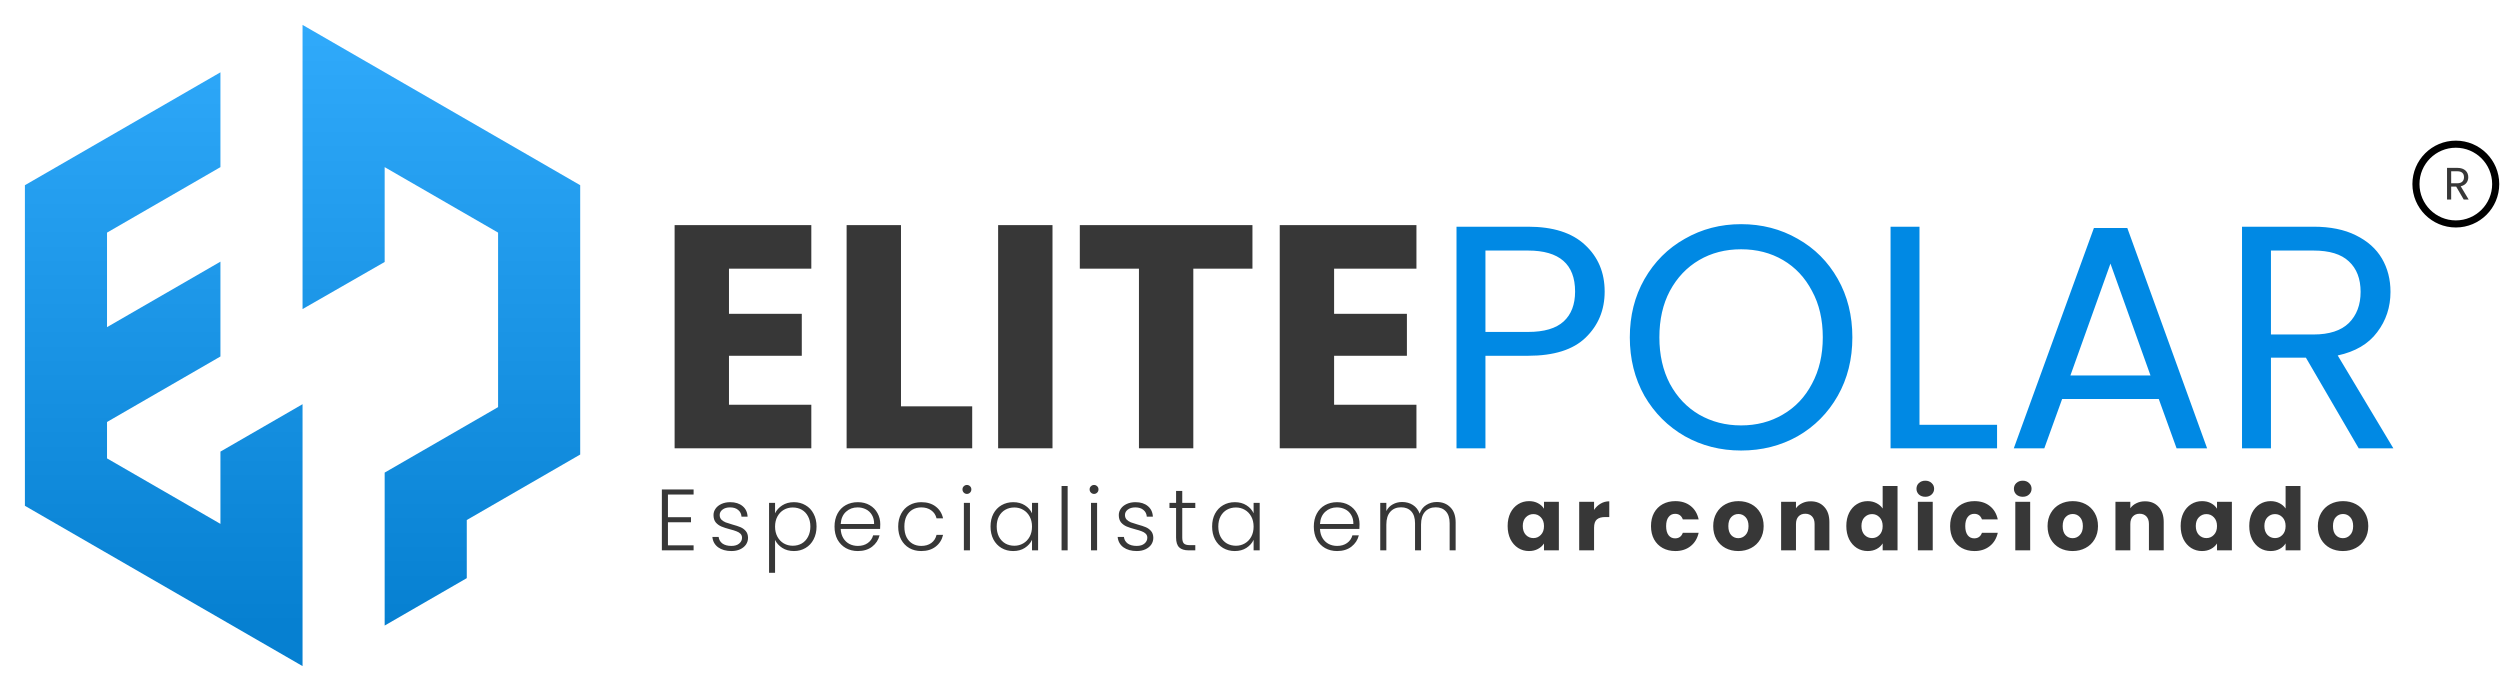
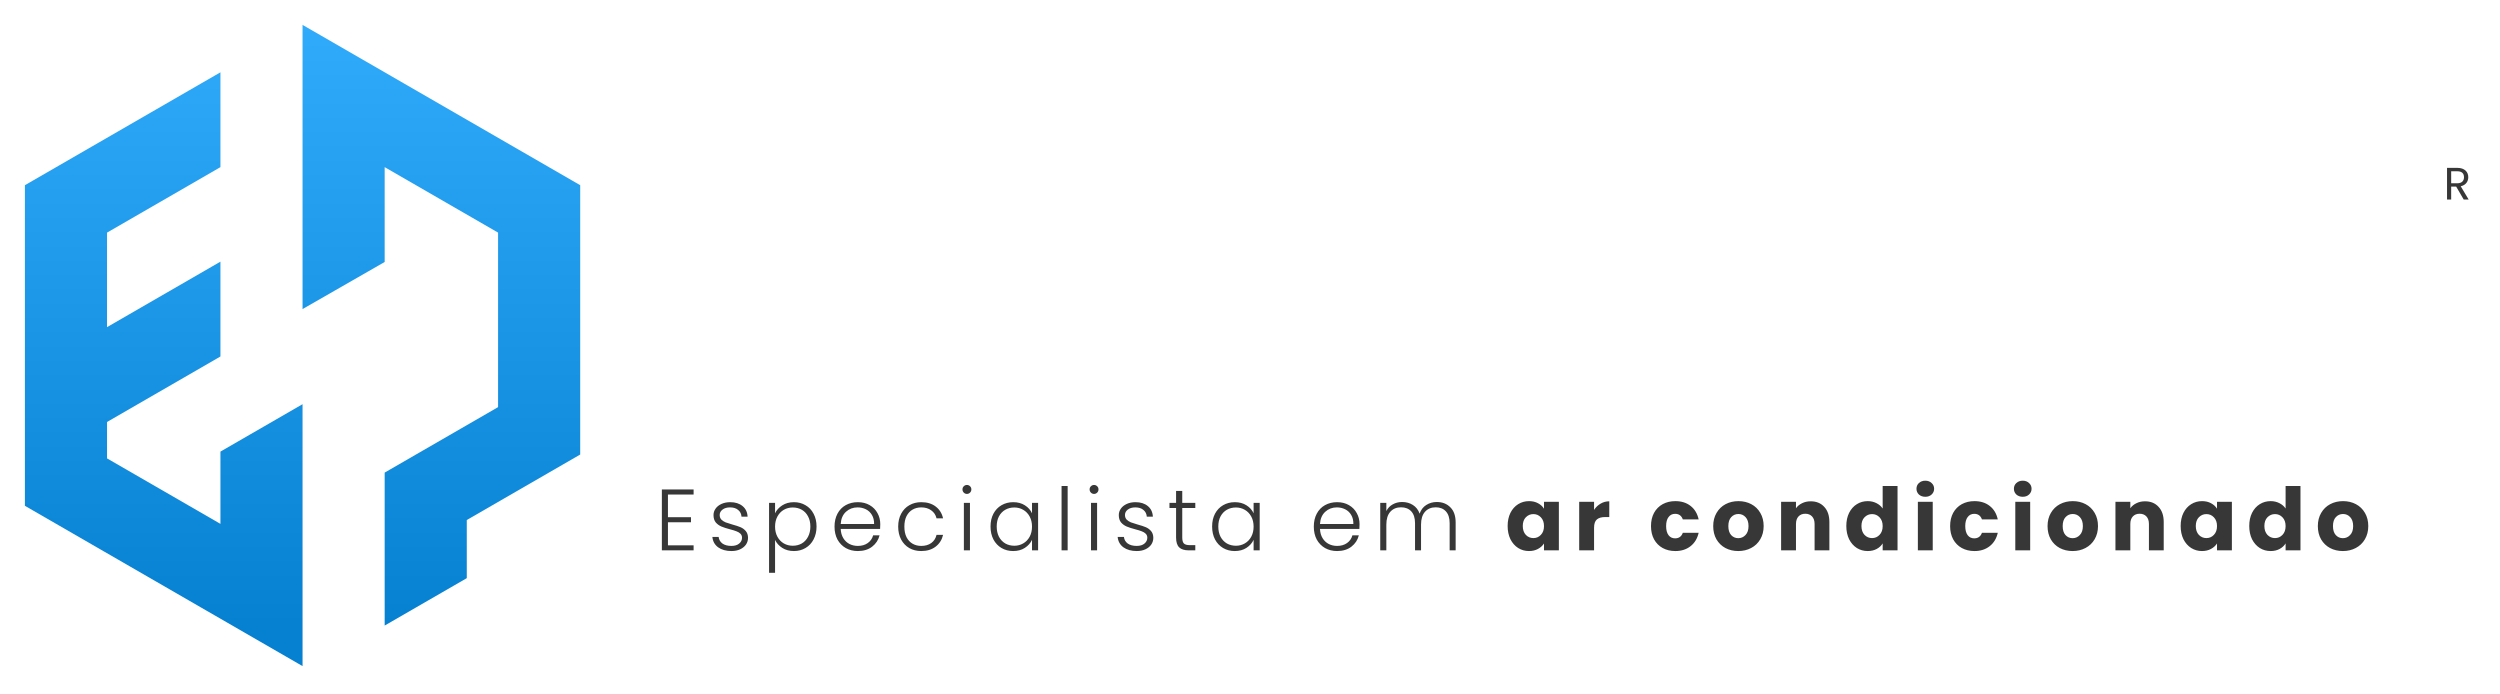
<svg xmlns="http://www.w3.org/2000/svg" width="706" height="196" viewBox="0 0 706 196" fill="none">
  <g id="logo-elite-polar">
    <g id="LOGO">
      <g id="Vector">
        <path d="M62.25 147.942L30.222 129.449V119.164L62.25 100.671V73.893L30.222 92.386V65.69L62.25 47.197V20.421L7.032 52.301V142.838L85.44 188.107V114.143L62.25 127.533V147.942Z" fill="url(#paint0_linear_2005_685)" />
        <path d="M163.848 52.301L85.44 7.032V87.281L108.629 73.98V47.197L140.658 65.69V114.97L108.629 133.463V176.657L131.818 163.268V146.852L163.848 128.359V52.301Z" fill="url(#paint1_linear_2005_685)" />
      </g>
    </g>
    <g id="Group 18">
      <g id="Frame 2">
        <g id="Frame 3">
          <g id="ElitePolar">
-             <path d="M205.863 75.872V88.622H226.424V100.473H205.863V114.3H229.117V126.6H190.511V63.572H229.117V75.872H205.863ZM254.438 114.749H274.549V126.6H239.085V63.572H254.438V114.749ZM297.225 63.572V126.6H281.872V63.572H297.225ZM353.692 63.572V75.872H336.992V126.6H321.639V75.872H304.939V63.572H353.692ZM376.75 75.872V88.622H397.31V100.473H376.75V114.3H400.004V126.6H361.397V63.572H400.004V75.872H376.75Z" fill="#373737" />
-             <path d="M453.157 82.337C453.157 87.544 451.361 91.884 447.77 95.355C444.238 98.767 438.821 100.473 431.519 100.473H419.488V126.6H411.318V64.021H431.519C438.582 64.021 443.939 65.727 447.59 69.139C451.301 72.55 453.157 76.95 453.157 82.337ZM431.519 93.739C436.068 93.739 439.42 92.752 441.575 90.776C443.729 88.801 444.807 85.988 444.807 82.337C444.807 74.615 440.378 70.755 431.519 70.755H419.488V93.739H431.519ZM491.683 127.228C485.877 127.228 480.58 125.882 475.791 123.188C471.003 120.435 467.202 116.634 464.389 111.786C461.635 106.878 460.259 101.371 460.259 95.266C460.259 89.16 461.635 83.684 464.389 78.835C467.202 73.927 471.003 70.126 475.791 67.433C480.58 64.68 485.877 63.303 491.683 63.303C497.549 63.303 502.876 64.68 507.664 67.433C512.453 70.126 516.224 73.897 518.977 78.746C521.73 83.594 523.107 89.1 523.107 95.266C523.107 101.431 521.73 106.937 518.977 111.786C516.224 116.634 512.453 120.435 507.664 123.188C502.876 125.882 497.549 127.228 491.683 127.228ZM491.683 120.136C496.052 120.136 499.973 119.118 503.444 117.083C506.976 115.048 509.729 112.145 511.704 108.374C513.74 104.603 514.757 100.234 514.757 95.266C514.757 90.238 513.74 85.868 511.704 82.157C509.729 78.386 507.006 75.483 503.534 73.448C500.063 71.413 496.112 70.396 491.683 70.396C487.253 70.396 483.303 71.413 479.831 73.448C476.36 75.483 473.606 78.386 471.571 82.157C469.596 85.868 468.609 90.238 468.609 95.266C468.609 100.234 469.596 104.603 471.571 108.374C473.606 112.145 476.36 115.048 479.831 117.083C483.363 119.118 487.313 120.136 491.683 120.136ZM542.063 119.956H563.97V126.6H533.893V64.021H542.063V119.956ZM609.638 112.684H582.344L577.316 126.6H568.696L591.322 64.38H600.749L623.285 126.6H614.666L609.638 112.684ZM607.303 106.04L595.991 74.436L584.678 106.04H607.303ZM666.096 126.6L651.192 101.012H641.316V126.6H633.145V64.021H653.347C658.075 64.021 662.056 64.829 665.288 66.445C668.58 68.061 671.034 70.246 672.65 72.999C674.266 75.753 675.074 78.895 675.074 82.427C675.074 86.736 673.817 90.537 671.303 93.829C668.849 97.121 665.138 99.306 660.17 100.383L675.882 126.6H666.096ZM641.316 94.458H653.347C657.776 94.458 661.098 93.38 663.313 91.225C665.527 89.011 666.635 86.078 666.635 82.427C666.635 78.716 665.527 75.843 663.313 73.807C661.158 71.772 657.836 70.755 653.347 70.755H641.316V94.458Z" fill="#0089E4" />
-           </g>
+             </g>
          <path id="Especialista em ar condicionado" d="M188.628 139.653V146.063H195.136V147.487H188.628V153.996H195.873V155.42H186.909V138.229H195.873V139.653H188.628ZM206.579 155.616C205.04 155.616 203.779 155.264 202.797 154.56C201.831 153.84 201.29 152.866 201.176 151.638H202.944C203.026 152.391 203.378 153.005 204 153.48C204.638 153.938 205.49 154.167 206.554 154.167C207.487 154.167 208.216 153.946 208.74 153.504C209.28 153.062 209.55 152.514 209.55 151.859C209.55 151.4 209.403 151.024 209.108 150.729C208.813 150.434 208.437 150.205 207.978 150.042C207.536 149.861 206.931 149.673 206.161 149.477C205.162 149.215 204.352 148.953 203.73 148.691C203.108 148.429 202.576 148.044 202.133 147.537C201.708 147.013 201.495 146.317 201.495 145.449C201.495 144.794 201.691 144.188 202.084 143.632C202.477 143.075 203.034 142.633 203.754 142.305C204.475 141.978 205.293 141.814 206.21 141.814C207.651 141.814 208.813 142.183 209.698 142.919C210.582 143.64 211.057 144.639 211.122 145.916H209.403C209.354 145.13 209.043 144.499 208.47 144.025C207.913 143.533 207.143 143.288 206.161 143.288C205.293 143.288 204.589 143.492 204.049 143.902C203.509 144.311 203.239 144.819 203.239 145.424C203.239 145.948 203.394 146.382 203.705 146.726C204.033 147.054 204.434 147.315 204.909 147.512C205.383 147.692 206.022 147.897 206.824 148.126C207.79 148.388 208.56 148.642 209.133 148.887C209.706 149.133 210.197 149.493 210.606 149.968C211.016 150.443 211.228 151.073 211.245 151.859C211.245 152.579 211.048 153.226 210.655 153.799C210.262 154.356 209.714 154.798 209.01 155.125C208.306 155.453 207.496 155.616 206.579 155.616ZM218.877 144.958C219.303 144.057 219.974 143.312 220.891 142.723C221.824 142.117 222.929 141.814 224.206 141.814C225.418 141.814 226.507 142.101 227.473 142.674C228.455 143.231 229.216 144.033 229.756 145.081C230.313 146.112 230.591 147.315 230.591 148.691C230.591 150.066 230.313 151.278 229.756 152.326C229.216 153.373 228.455 154.184 227.473 154.757C226.507 155.33 225.418 155.616 224.206 155.616C222.945 155.616 221.849 155.322 220.915 154.732C219.982 154.126 219.303 153.373 218.877 152.473V161.756H217.182V142.011H218.877V144.958ZM228.848 148.691C228.848 147.577 228.627 146.62 228.185 145.817C227.759 144.999 227.17 144.377 226.416 143.951C225.663 143.525 224.812 143.312 223.862 143.312C222.945 143.312 222.102 143.533 221.333 143.975C220.58 144.418 219.982 145.048 219.54 145.867C219.098 146.685 218.877 147.635 218.877 148.715C218.877 149.796 219.098 150.746 219.54 151.564C219.982 152.383 220.58 153.013 221.333 153.455C222.102 153.897 222.945 154.118 223.862 154.118C224.812 154.118 225.663 153.905 226.416 153.48C227.17 153.038 227.759 152.407 228.185 151.589C228.627 150.754 228.848 149.788 228.848 148.691ZM248.588 148.028C248.588 148.617 248.572 149.067 248.539 149.378H237.414C237.463 150.394 237.709 151.261 238.151 151.982C238.593 152.702 239.174 153.251 239.895 153.627C240.615 153.987 241.401 154.167 242.252 154.167C243.366 154.167 244.299 153.897 245.052 153.357C245.821 152.817 246.329 152.088 246.575 151.171H248.392C248.064 152.481 247.36 153.553 246.28 154.388C245.216 155.207 243.873 155.616 242.252 155.616C240.991 155.616 239.862 155.338 238.863 154.781C237.864 154.208 237.078 153.406 236.505 152.375C235.949 151.327 235.67 150.107 235.67 148.715C235.67 147.324 235.949 146.104 236.505 145.056C237.062 144.008 237.84 143.206 238.838 142.649C239.837 142.093 240.975 141.814 242.252 141.814C243.529 141.814 244.643 142.093 245.592 142.649C246.558 143.206 247.295 143.959 247.802 144.909C248.326 145.842 248.588 146.882 248.588 148.028ZM246.845 147.979C246.861 146.98 246.656 146.128 246.231 145.424C245.821 144.72 245.257 144.188 244.536 143.828C243.816 143.468 243.03 143.288 242.178 143.288C240.901 143.288 239.813 143.697 238.912 144.516C238.012 145.334 237.512 146.489 237.414 147.979H246.845ZM253.649 148.715C253.649 147.324 253.928 146.112 254.484 145.081C255.041 144.033 255.81 143.231 256.793 142.674C257.775 142.101 258.897 141.814 260.157 141.814C261.811 141.814 263.17 142.224 264.234 143.042C265.315 143.861 266.011 144.974 266.322 146.382H264.48C264.25 145.416 263.751 144.663 262.982 144.123C262.228 143.566 261.287 143.288 260.157 143.288C259.257 143.288 258.446 143.492 257.726 143.902C257.006 144.311 256.433 144.925 256.007 145.744C255.598 146.546 255.393 147.537 255.393 148.715C255.393 149.894 255.598 150.893 256.007 151.712C256.433 152.53 257.006 153.144 257.726 153.553C258.446 153.963 259.257 154.167 260.157 154.167C261.287 154.167 262.228 153.897 262.982 153.357C263.751 152.8 264.25 152.031 264.48 151.048H266.322C266.011 152.424 265.315 153.529 264.234 154.364C263.154 155.199 261.795 155.616 260.157 155.616C258.897 155.616 257.775 155.338 256.793 154.781C255.81 154.208 255.041 153.406 254.484 152.375C253.928 151.327 253.649 150.107 253.649 148.715ZM273.058 139.481C272.714 139.481 272.419 139.358 272.174 139.113C271.928 138.867 271.805 138.564 271.805 138.204C271.805 137.844 271.928 137.549 272.174 137.32C272.419 137.074 272.714 136.952 273.058 136.952C273.401 136.952 273.696 137.074 273.942 137.32C274.187 137.549 274.31 137.844 274.31 138.204C274.31 138.564 274.187 138.867 273.942 139.113C273.696 139.358 273.401 139.481 273.058 139.481ZM273.917 142.011V155.42H272.198V142.011H273.917ZM279.726 148.691C279.726 147.315 279.996 146.112 280.536 145.081C281.093 144.033 281.854 143.231 282.82 142.674C283.803 142.101 284.908 141.814 286.136 141.814C287.413 141.814 288.51 142.109 289.427 142.698C290.36 143.288 291.031 144.041 291.44 144.958V142.011H293.16V155.42H291.44V152.448C291.015 153.365 290.335 154.126 289.402 154.732C288.485 155.322 287.388 155.616 286.111 155.616C284.9 155.616 283.803 155.33 282.82 154.757C281.854 154.184 281.093 153.373 280.536 152.326C279.996 151.278 279.726 150.066 279.726 148.691ZM291.44 148.715C291.44 147.635 291.219 146.685 290.777 145.867C290.335 145.048 289.729 144.418 288.96 143.975C288.207 143.533 287.372 143.312 286.455 143.312C285.505 143.312 284.654 143.525 283.901 143.951C283.148 144.377 282.55 144.999 282.108 145.817C281.682 146.62 281.469 147.577 281.469 148.691C281.469 149.788 281.682 150.754 282.108 151.589C282.55 152.407 283.148 153.038 283.901 153.48C284.654 153.905 285.505 154.118 286.455 154.118C287.372 154.118 288.207 153.897 288.96 153.455C289.729 153.013 290.335 152.383 290.777 151.564C291.219 150.746 291.44 149.796 291.44 148.715ZM301.505 137.246V155.42H299.786V137.246H301.505ZM308.959 139.481C308.615 139.481 308.32 139.358 308.075 139.113C307.829 138.867 307.706 138.564 307.706 138.204C307.706 137.844 307.829 137.549 308.075 137.32C308.32 137.074 308.615 136.952 308.959 136.952C309.303 136.952 309.597 137.074 309.843 137.32C310.088 137.549 310.211 137.844 310.211 138.204C310.211 138.564 310.088 138.867 309.843 139.113C309.597 139.358 309.303 139.481 308.959 139.481ZM309.818 142.011V155.42H308.099V142.011H309.818ZM321.03 155.616C319.491 155.616 318.23 155.264 317.248 154.56C316.282 153.84 315.741 152.866 315.627 151.638H317.395C317.477 152.391 317.829 153.005 318.451 153.48C319.09 153.938 319.941 154.167 321.005 154.167C321.939 154.167 322.667 153.946 323.191 153.504C323.731 153.062 324.001 152.514 324.001 151.859C324.001 151.4 323.854 151.024 323.559 150.729C323.265 150.434 322.888 150.205 322.43 150.042C321.988 149.861 321.382 149.673 320.612 149.477C319.614 149.215 318.803 148.953 318.181 148.691C317.559 148.429 317.027 148.044 316.585 147.537C316.159 147.013 315.946 146.317 315.946 145.449C315.946 144.794 316.143 144.188 316.536 143.632C316.928 143.075 317.485 142.633 318.206 142.305C318.926 141.978 319.745 141.814 320.661 141.814C322.102 141.814 323.265 142.183 324.149 142.919C325.033 143.64 325.508 144.639 325.573 145.916H323.854C323.805 145.13 323.494 144.499 322.921 144.025C322.364 143.533 321.595 143.288 320.612 143.288C319.745 143.288 319.041 143.492 318.5 143.902C317.96 144.311 317.69 144.819 317.69 145.424C317.69 145.948 317.845 146.382 318.156 146.726C318.484 147.054 318.885 147.315 319.36 147.512C319.835 147.692 320.473 147.897 321.275 148.126C322.241 148.388 323.011 148.642 323.584 148.887C324.157 149.133 324.648 149.493 325.057 149.968C325.467 150.443 325.68 151.073 325.696 151.859C325.696 152.579 325.5 153.226 325.107 153.799C324.714 154.356 324.165 154.798 323.461 155.125C322.757 155.453 321.947 155.616 321.03 155.616ZM333.868 143.46V151.785C333.868 152.604 334.024 153.169 334.335 153.48C334.646 153.791 335.195 153.946 335.98 153.946H337.552V155.42H335.71C334.499 155.42 333.598 155.142 333.009 154.585C332.419 154.012 332.125 153.079 332.125 151.785V143.46H330.258V142.011H332.125V138.646H333.868V142.011H337.552V143.46H333.868ZM342.303 148.691C342.303 147.315 342.573 146.112 343.113 145.081C343.67 144.033 344.431 143.231 345.397 142.674C346.38 142.101 347.485 141.814 348.713 141.814C349.99 141.814 351.087 142.109 352.004 142.698C352.937 143.288 353.608 144.041 354.018 144.958V142.011H355.737V155.42H354.018V152.448C353.592 153.365 352.912 154.126 351.979 154.732C351.062 155.322 349.965 155.616 348.688 155.616C347.477 155.616 346.38 155.33 345.397 154.757C344.431 154.184 343.67 153.373 343.113 152.326C342.573 151.278 342.303 150.066 342.303 148.691ZM354.018 148.715C354.018 147.635 353.797 146.685 353.355 145.867C352.912 145.048 352.307 144.418 351.537 143.975C350.784 143.533 349.949 143.312 349.032 143.312C348.083 143.312 347.231 143.525 346.478 143.951C345.725 144.377 345.127 144.999 344.685 145.817C344.26 146.62 344.047 147.577 344.047 148.691C344.047 149.788 344.26 150.754 344.685 151.589C345.127 152.407 345.725 153.038 346.478 153.48C347.231 153.905 348.083 154.118 349.032 154.118C349.949 154.118 350.784 153.897 351.537 153.455C352.307 153.013 352.912 152.383 353.355 151.564C353.797 150.746 354.018 149.796 354.018 148.715ZM383.936 148.028C383.936 148.617 383.919 149.067 383.887 149.378H372.761C372.811 150.394 373.056 151.261 373.498 151.982C373.94 152.702 374.521 153.251 375.242 153.627C375.962 153.987 376.748 154.167 377.6 154.167C378.713 154.167 379.646 153.897 380.399 153.357C381.169 152.817 381.676 152.088 381.922 151.171H383.739C383.412 152.481 382.708 153.553 381.627 154.388C380.563 155.207 379.22 155.616 377.6 155.616C376.339 155.616 375.209 155.338 374.21 154.781C373.212 154.208 372.426 153.406 371.853 152.375C371.296 151.327 371.018 150.107 371.018 148.715C371.018 147.324 371.296 146.104 371.853 145.056C372.409 144.008 373.187 143.206 374.186 142.649C375.185 142.093 376.322 141.814 377.6 141.814C378.877 141.814 379.99 142.093 380.94 142.649C381.906 143.206 382.642 143.959 383.15 144.909C383.674 145.842 383.936 146.882 383.936 148.028ZM382.192 147.979C382.208 146.98 382.004 146.128 381.578 145.424C381.169 144.72 380.604 144.188 379.884 143.828C379.163 143.468 378.377 143.288 377.526 143.288C376.249 143.288 375.16 143.697 374.26 144.516C373.359 145.334 372.86 146.489 372.761 147.979H382.192ZM405.746 141.765C407.318 141.765 408.595 142.265 409.577 143.263C410.576 144.246 411.075 145.678 411.075 147.561V155.42H409.38V147.758C409.38 146.3 409.028 145.187 408.324 144.418C407.62 143.648 406.663 143.263 405.451 143.263C404.19 143.263 403.183 143.681 402.43 144.516C401.677 145.351 401.301 146.562 401.301 148.15V155.42H399.606V147.758C399.606 146.3 399.254 145.187 398.55 144.418C397.846 143.648 396.88 143.263 395.652 143.263C394.391 143.263 393.384 143.681 392.631 144.516C391.878 145.351 391.502 146.562 391.502 148.15V155.42H389.782V142.011H391.502V144.319C391.927 143.484 392.533 142.854 393.319 142.428C394.105 141.986 394.981 141.765 395.947 141.765C397.109 141.765 398.124 142.044 398.992 142.6C399.876 143.157 400.515 143.975 400.908 145.056C401.268 143.992 401.882 143.181 402.75 142.625C403.634 142.052 404.632 141.765 405.746 141.765ZM425.758 148.543C425.758 147.135 426.02 145.899 426.544 144.835C427.084 143.771 427.813 142.952 428.73 142.379C429.647 141.806 430.67 141.52 431.8 141.52C432.766 141.52 433.609 141.716 434.329 142.109C435.066 142.502 435.631 143.018 436.024 143.656V141.716H440.223V155.42H436.024V153.48C435.615 154.118 435.041 154.634 434.305 155.027C433.584 155.42 432.741 155.616 431.775 155.616C430.662 155.616 429.647 155.33 428.73 154.757C427.813 154.167 427.084 153.341 426.544 152.276C426.02 151.196 425.758 149.951 425.758 148.543ZM436.024 148.568C436.024 147.52 435.729 146.693 435.14 146.088C434.567 145.482 433.863 145.179 433.028 145.179C432.193 145.179 431.48 145.482 430.891 146.088C430.318 146.677 430.031 147.496 430.031 148.543C430.031 149.591 430.318 150.426 430.891 151.048C431.48 151.654 432.193 151.957 433.028 151.957C433.863 151.957 434.567 151.654 435.14 151.048C435.729 150.443 436.024 149.616 436.024 148.568ZM450.163 144C450.654 143.247 451.268 142.657 452.005 142.232C452.741 141.79 453.56 141.569 454.46 141.569V146.014H453.306C452.258 146.014 451.472 146.243 450.949 146.702C450.425 147.144 450.163 147.929 450.163 149.059V155.42H445.963V141.716H450.163V144ZM466.24 148.568C466.24 147.144 466.527 145.899 467.1 144.835C467.689 143.771 468.5 142.952 469.531 142.379C470.579 141.806 471.774 141.52 473.117 141.52C474.836 141.52 476.268 141.97 477.414 142.87C478.577 143.771 479.338 145.04 479.698 146.677H475.229C474.852 145.629 474.124 145.105 473.043 145.105C472.273 145.105 471.659 145.408 471.201 146.014C470.743 146.603 470.513 147.455 470.513 148.568C470.513 149.681 470.743 150.541 471.201 151.147C471.659 151.736 472.273 152.031 473.043 152.031C474.124 152.031 474.852 151.507 475.229 150.459H479.698C479.338 152.064 478.577 153.324 477.414 154.241C476.252 155.158 474.819 155.616 473.117 155.616C471.774 155.616 470.579 155.33 469.531 154.757C468.5 154.184 467.689 153.365 467.1 152.301C466.527 151.237 466.24 149.992 466.24 148.568ZM490.884 155.616C489.542 155.616 488.33 155.33 487.249 154.757C486.185 154.184 485.342 153.365 484.72 152.301C484.114 151.237 483.811 149.992 483.811 148.568C483.811 147.16 484.122 145.924 484.744 144.86C485.367 143.779 486.218 142.952 487.299 142.379C488.379 141.806 489.591 141.52 490.933 141.52C492.276 141.52 493.487 141.806 494.568 142.379C495.649 142.952 496.5 143.779 497.122 144.86C497.744 145.924 498.055 147.16 498.055 148.568C498.055 149.976 497.736 151.22 497.098 152.301C496.475 153.365 495.616 154.184 494.519 154.757C493.438 155.33 492.227 155.616 490.884 155.616ZM490.884 151.982C491.686 151.982 492.366 151.687 492.923 151.098C493.496 150.508 493.782 149.665 493.782 148.568C493.782 147.471 493.504 146.628 492.947 146.038C492.407 145.449 491.736 145.154 490.933 145.154C490.115 145.154 489.435 145.449 488.895 146.038C488.355 146.611 488.084 147.455 488.084 148.568C488.084 149.665 488.346 150.508 488.87 151.098C489.411 151.687 490.082 151.982 490.884 151.982ZM511.335 141.569C512.939 141.569 514.216 142.093 515.166 143.14C516.132 144.172 516.615 145.596 516.615 147.414V155.42H512.44V147.979C512.44 147.062 512.203 146.349 511.728 145.842C511.253 145.334 510.614 145.081 509.812 145.081C509.01 145.081 508.371 145.334 507.897 145.842C507.422 146.349 507.184 147.062 507.184 147.979V155.42H502.985V141.716H507.184V143.533C507.61 142.928 508.183 142.453 508.904 142.109C509.624 141.749 510.434 141.569 511.335 141.569ZM521.4 148.543C521.4 147.135 521.662 145.899 522.186 144.835C522.726 143.771 523.455 142.952 524.371 142.379C525.288 141.806 526.312 141.52 527.441 141.52C528.342 141.52 529.16 141.708 529.897 142.084C530.65 142.461 531.24 142.969 531.665 143.607V137.246H535.865V155.42H531.665V153.455C531.272 154.11 530.708 154.634 529.971 155.027C529.25 155.42 528.407 155.616 527.441 155.616C526.312 155.616 525.288 155.33 524.371 154.757C523.455 154.167 522.726 153.341 522.186 152.276C521.662 151.196 521.4 149.951 521.4 148.543ZM531.665 148.568C531.665 147.52 531.371 146.693 530.781 146.088C530.208 145.482 529.504 145.179 528.669 145.179C527.834 145.179 527.122 145.482 526.533 146.088C525.96 146.677 525.673 147.496 525.673 148.543C525.673 149.591 525.96 150.426 526.533 151.048C527.122 151.654 527.834 151.957 528.669 151.957C529.504 151.957 530.208 151.654 530.781 151.048C531.371 150.443 531.665 149.616 531.665 148.568ZM543.717 140.292C542.98 140.292 542.374 140.079 541.899 139.653C541.441 139.211 541.212 138.671 541.212 138.032C541.212 137.377 541.441 136.837 541.899 136.411C542.374 135.969 542.98 135.748 543.717 135.748C544.437 135.748 545.027 135.969 545.485 136.411C545.96 136.837 546.197 137.377 546.197 138.032C546.197 138.671 545.96 139.211 545.485 139.653C545.027 140.079 544.437 140.292 543.717 140.292ZM545.804 141.716V155.42H541.605V141.716H545.804ZM550.714 148.568C550.714 147.144 551.001 145.899 551.574 144.835C552.163 143.771 552.974 142.952 554.005 142.379C555.053 141.806 556.248 141.52 557.591 141.52C559.31 141.52 560.742 141.97 561.888 142.87C563.051 143.771 563.812 145.04 564.172 146.677H559.703C559.326 145.629 558.598 145.105 557.517 145.105C556.747 145.105 556.133 145.408 555.675 146.014C555.217 146.603 554.987 147.455 554.987 148.568C554.987 149.681 555.217 150.541 555.675 151.147C556.133 151.736 556.747 152.031 557.517 152.031C558.598 152.031 559.326 151.507 559.703 150.459H564.172C563.812 152.064 563.051 153.324 561.888 154.241C560.726 155.158 559.293 155.616 557.591 155.616C556.248 155.616 555.053 155.33 554.005 154.757C552.974 154.184 552.163 153.365 551.574 152.301C551.001 151.237 550.714 149.992 550.714 148.568ZM571.232 140.292C570.496 140.292 569.89 140.079 569.415 139.653C568.956 139.211 568.727 138.671 568.727 138.032C568.727 137.377 568.956 136.837 569.415 136.411C569.89 135.969 570.496 135.748 571.232 135.748C571.953 135.748 572.542 135.969 573.001 136.411C573.475 136.837 573.713 137.377 573.713 138.032C573.713 138.671 573.475 139.211 573.001 139.653C572.542 140.079 571.953 140.292 571.232 140.292ZM573.32 141.716V155.42H569.12V141.716H573.32ZM585.303 155.616C583.96 155.616 582.749 155.33 581.668 154.757C580.604 154.184 579.761 153.365 579.138 152.301C578.533 151.237 578.23 149.992 578.23 148.568C578.23 147.16 578.541 145.924 579.163 144.86C579.785 143.779 580.636 142.952 581.717 142.379C582.798 141.806 584.009 141.52 585.352 141.52C586.694 141.52 587.906 141.806 588.986 142.379C590.067 142.952 590.918 143.779 591.541 144.86C592.163 145.924 592.474 147.16 592.474 148.568C592.474 149.976 592.155 151.22 591.516 152.301C590.894 153.365 590.034 154.184 588.937 154.757C587.857 155.33 586.645 155.616 585.303 155.616ZM585.303 151.982C586.105 151.982 586.784 151.687 587.341 151.098C587.914 150.508 588.201 149.665 588.201 148.568C588.201 147.471 587.922 146.628 587.366 146.038C586.825 145.449 586.154 145.154 585.352 145.154C584.533 145.154 583.854 145.449 583.313 146.038C582.773 146.611 582.503 147.455 582.503 148.568C582.503 149.665 582.765 150.508 583.289 151.098C583.829 151.687 584.5 151.982 585.303 151.982ZM605.753 141.569C607.358 141.569 608.635 142.093 609.584 143.14C610.55 144.172 611.033 145.596 611.033 147.414V155.42H606.858V147.979C606.858 147.062 606.621 146.349 606.146 145.842C605.671 145.334 605.033 145.081 604.231 145.081C603.428 145.081 602.79 145.334 602.315 145.842C601.84 146.349 601.603 147.062 601.603 147.979V155.42H597.403V141.716H601.603V143.533C602.029 142.928 602.602 142.453 603.322 142.109C604.042 141.749 604.853 141.569 605.753 141.569ZM615.818 148.543C615.818 147.135 616.08 145.899 616.604 144.835C617.144 143.771 617.873 142.952 618.79 142.379C619.707 141.806 620.73 141.52 621.86 141.52C622.826 141.52 623.669 141.716 624.389 142.109C625.126 142.502 625.691 143.018 626.084 143.656V141.716H630.283V155.42H626.084V153.48C625.675 154.118 625.101 154.634 624.365 155.027C623.644 155.42 622.801 155.616 621.835 155.616C620.722 155.616 619.707 155.33 618.79 154.757C617.873 154.167 617.144 153.341 616.604 152.276C616.08 151.196 615.818 149.951 615.818 148.543ZM626.084 148.568C626.084 147.52 625.789 146.693 625.2 146.088C624.627 145.482 623.923 145.179 623.088 145.179C622.253 145.179 621.54 145.482 620.951 146.088C620.378 146.677 620.091 147.496 620.091 148.543C620.091 149.591 620.378 150.426 620.951 151.048C621.54 151.654 622.253 151.957 623.088 151.957C623.923 151.957 624.627 151.654 625.2 151.048C625.789 150.443 626.084 149.616 626.084 148.568ZM635.188 148.543C635.188 147.135 635.45 145.899 635.974 144.835C636.514 143.771 637.243 142.952 638.16 142.379C639.077 141.806 640.1 141.52 641.23 141.52C642.13 141.52 642.949 141.708 643.685 142.084C644.439 142.461 645.028 142.969 645.454 143.607V137.246H649.653V155.42H645.454V153.455C645.061 154.11 644.496 154.634 643.759 155.027C643.039 155.42 642.196 155.616 641.23 155.616C640.1 155.616 639.077 155.33 638.16 154.757C637.243 154.167 636.514 153.341 635.974 152.276C635.45 151.196 635.188 149.951 635.188 148.543ZM645.454 148.568C645.454 147.52 645.159 146.693 644.57 146.088C643.997 145.482 643.293 145.179 642.458 145.179C641.623 145.179 640.91 145.482 640.321 146.088C639.748 146.677 639.461 147.496 639.461 148.543C639.461 149.591 639.748 150.426 640.321 151.048C640.91 151.654 641.623 151.957 642.458 151.957C643.293 151.957 643.997 151.654 644.57 151.048C645.159 150.443 645.454 149.616 645.454 148.568ZM661.631 155.616C660.288 155.616 659.077 155.33 657.996 154.757C656.932 154.184 656.089 153.365 655.467 152.301C654.861 151.237 654.558 149.992 654.558 148.568C654.558 147.16 654.869 145.924 655.491 144.86C656.113 143.779 656.965 142.952 658.045 142.379C659.126 141.806 660.337 141.52 661.68 141.52C663.023 141.52 664.234 141.806 665.315 142.379C666.395 142.952 667.247 143.779 667.869 144.86C668.491 145.924 668.802 147.16 668.802 148.568C668.802 149.976 668.483 151.22 667.844 152.301C667.222 153.365 666.363 154.184 665.266 154.757C664.185 155.33 662.973 155.616 661.631 155.616ZM661.631 151.982C662.433 151.982 663.113 151.687 663.669 151.098C664.242 150.508 664.529 149.665 664.529 148.568C664.529 147.471 664.251 146.628 663.694 146.038C663.154 145.449 662.482 145.154 661.68 145.154C660.861 145.154 660.182 145.449 659.642 146.038C659.101 146.611 658.831 147.455 658.831 148.568C658.831 149.665 659.093 150.508 659.617 151.098C660.157 151.687 660.829 151.982 661.631 151.982Z" fill="#373737" />
        </g>
      </g>
      <g id="Group 10">
-         <circle id="Ellipse 11" cx="693.524" cy="51.98" r="11.261" stroke="black" stroke-width="2" />
        <path id="R" d="M695.832 50.037C695.832 49.022 695.267 48.367 693.931 48.367H692.21V51.758H693.931C695.254 51.758 695.832 51.039 695.832 50.037ZM691.042 47.404H693.931C696.037 47.404 697.039 48.573 697.039 50.037C697.039 51.18 696.41 52.271 694.907 52.605L697.154 56.355H695.755L693.623 52.695H692.21V56.355H691.042V47.404Z" fill="#373737" />
      </g>
    </g>
  </g>
  <defs>
    <linearGradient id="paint0_linear_2005_685" x1="124.644" y1="7.032" x2="124.644" y2="176.657" gradientUnits="userSpaceOnUse">
      <stop stop-color="#30AAFB" />
      <stop offset="1" stop-color="#0680D1" />
    </linearGradient>
    <linearGradient id="paint1_linear_2005_685" x1="124.644" y1="7.032" x2="124.644" y2="176.657" gradientUnits="userSpaceOnUse">
      <stop stop-color="#30AAFB" />
      <stop offset="1" stop-color="#0680D1" />
    </linearGradient>
  </defs>
</svg>